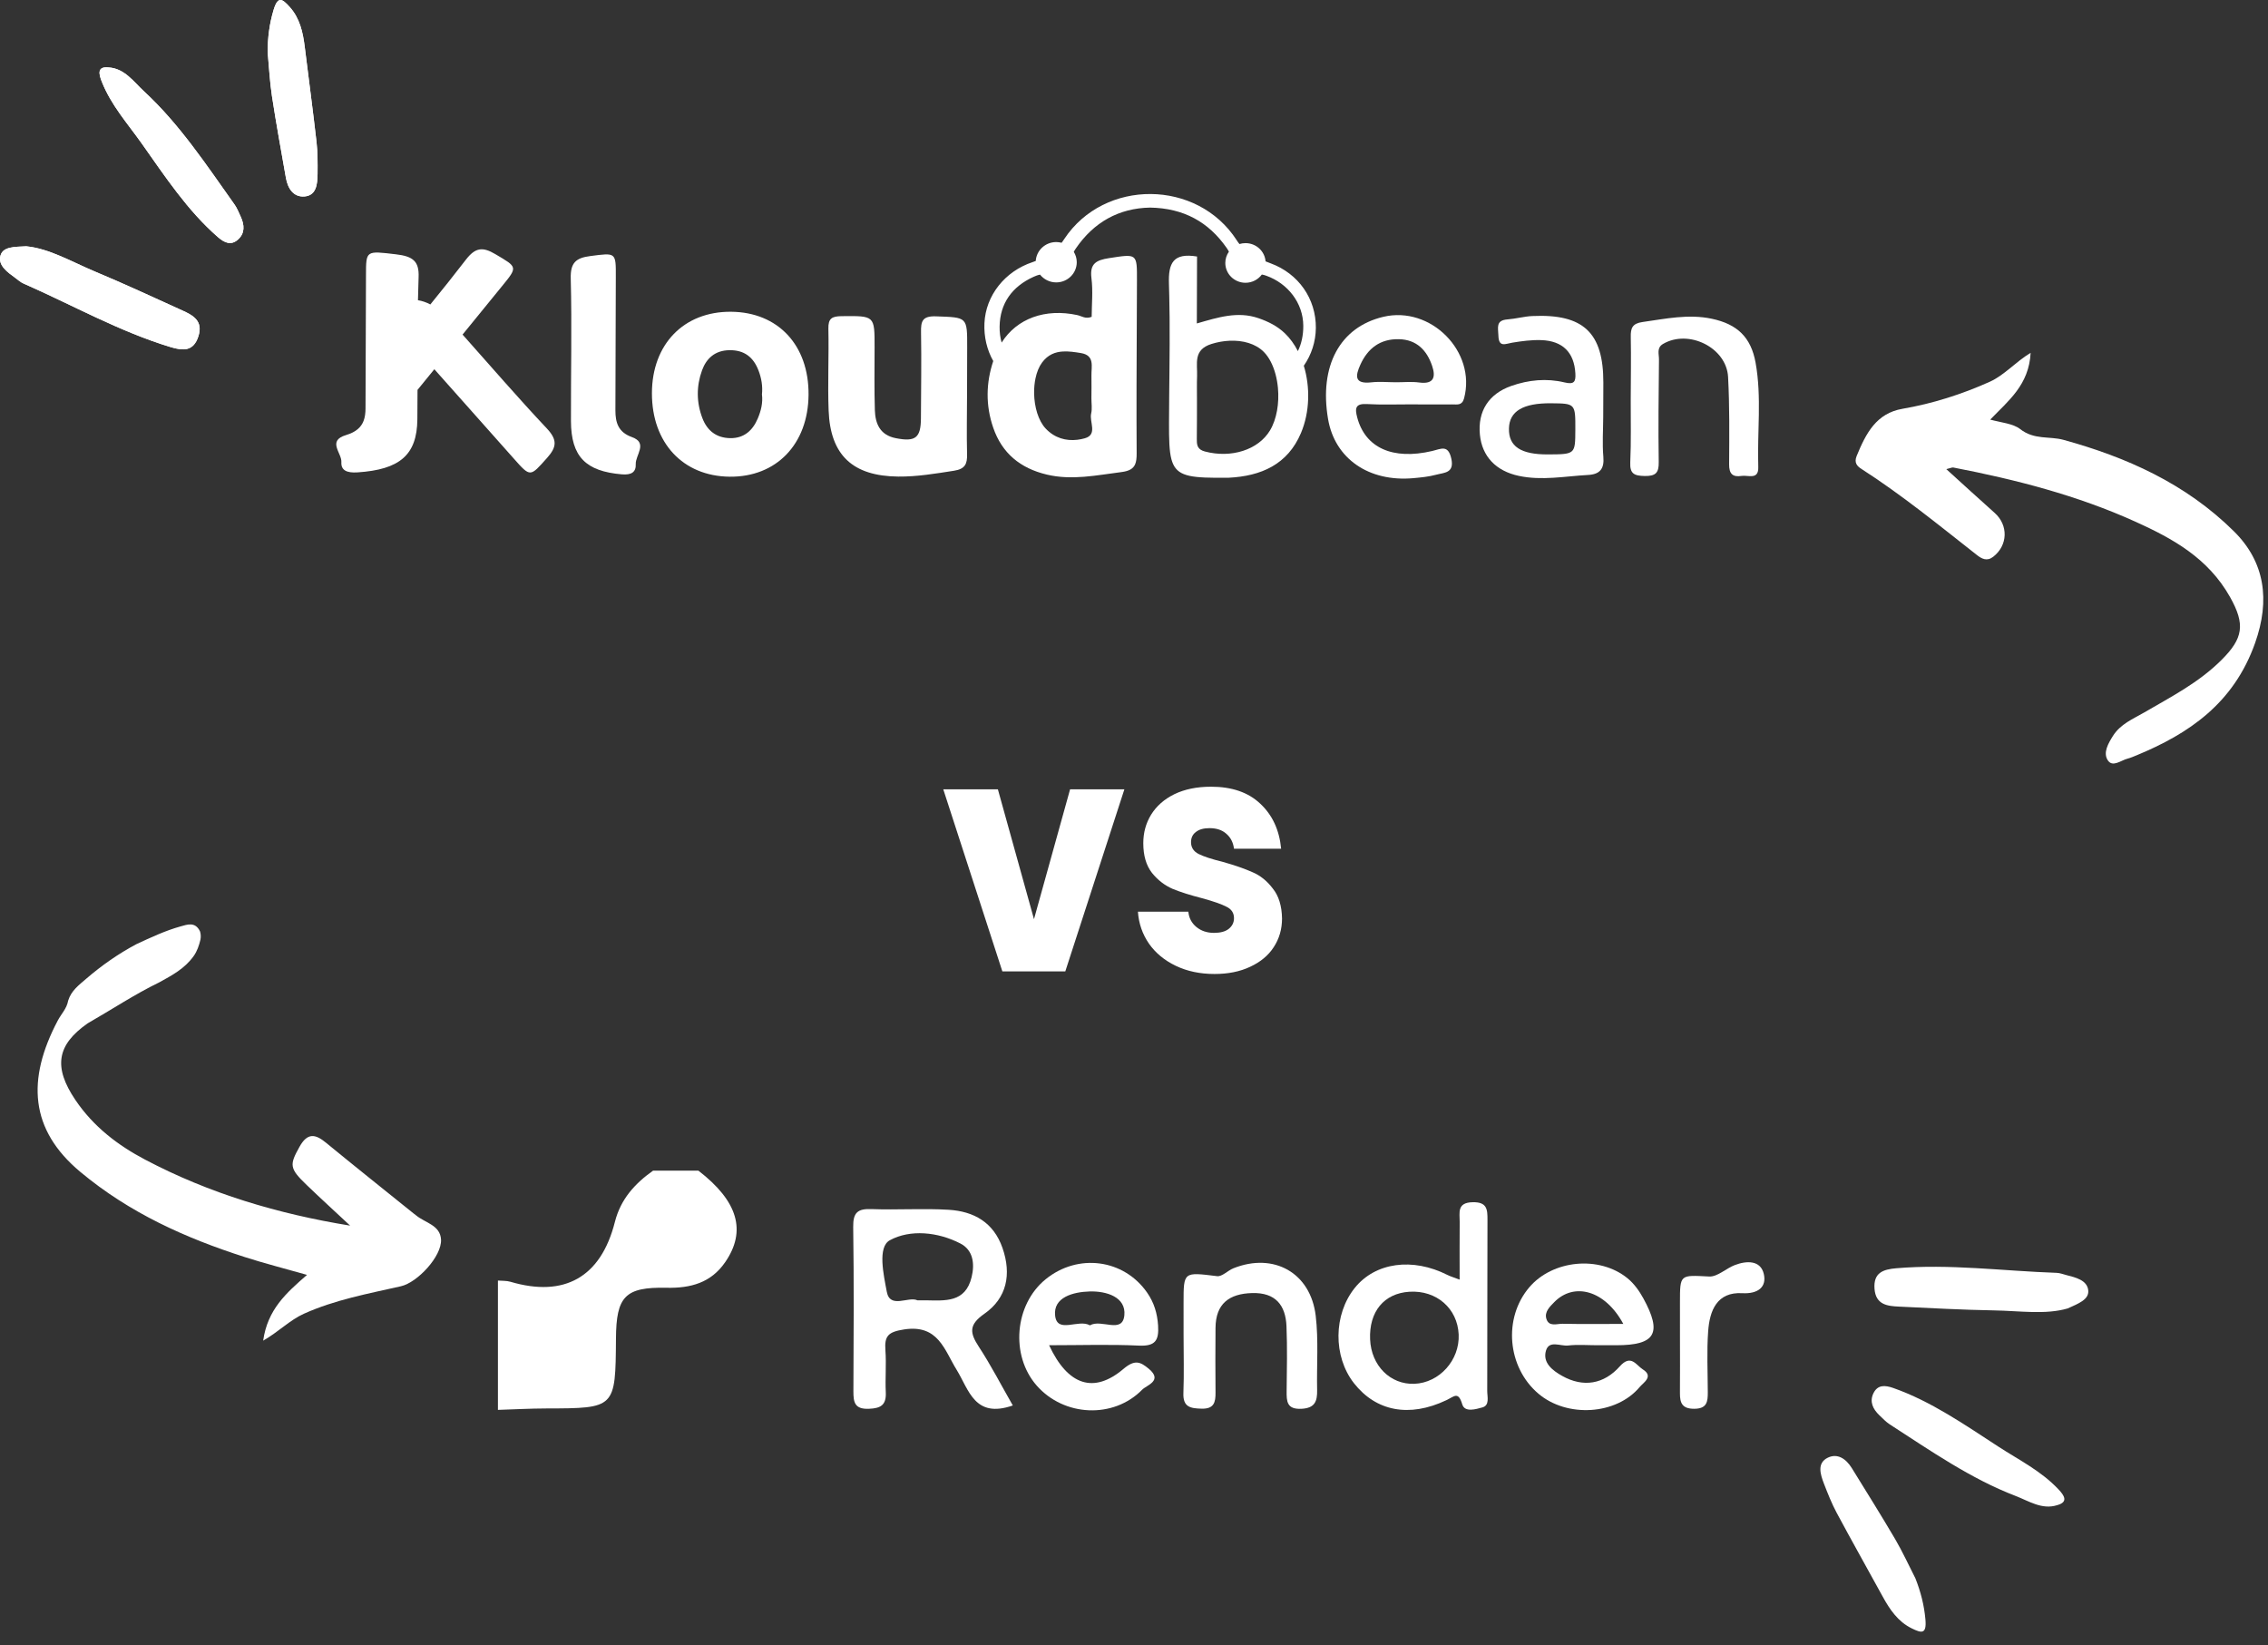
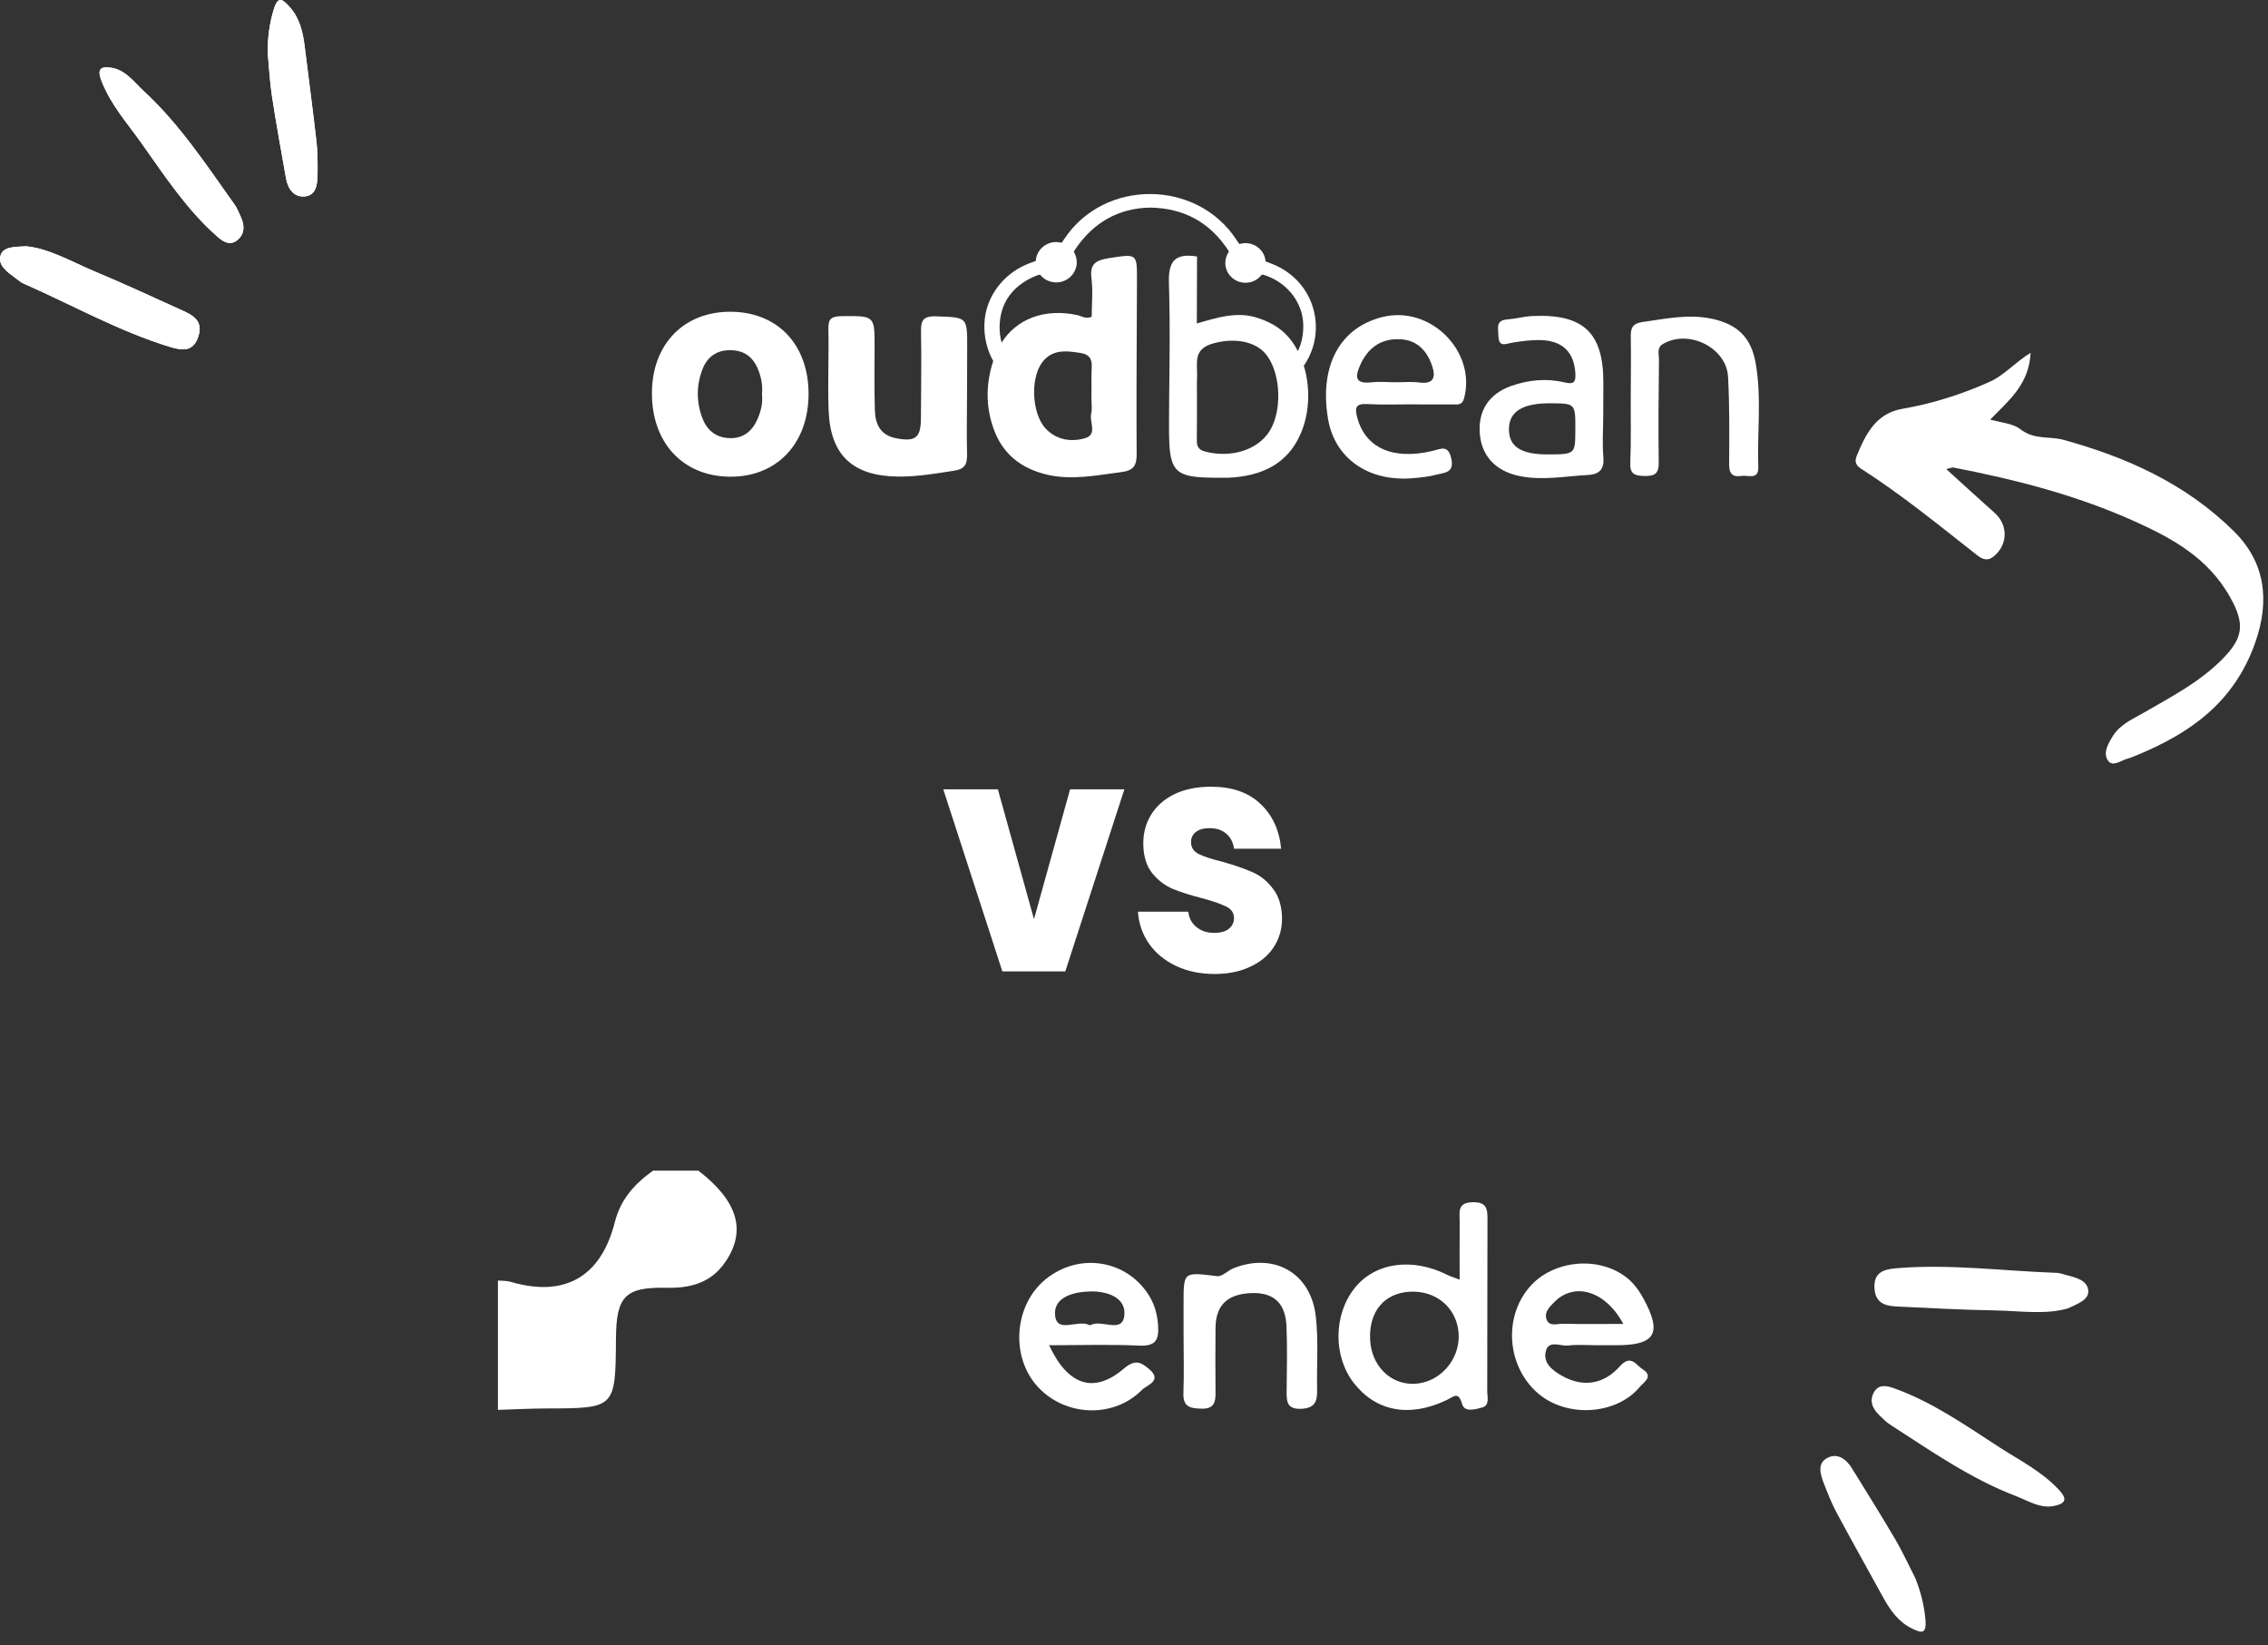
<svg xmlns="http://www.w3.org/2000/svg" width="404" height="293" viewBox="0 0 404 293" fill="none">
  <rect x="0" y="0" width="404" height="293" fill="#333333" stroke="none" />
-   <path d="M82.398 59.59C82.434 59.545 82.473 59.499 82.509 59.454C84.808 56.632 87.104 53.81 89.405 50.992C92.259 47.503 92.201 47.604 88.219 45.255C85.981 43.934 84.676 44.053 82.972 46.273C80.911 48.955 78.795 51.598 76.657 54.224C75.927 53.837 75.196 53.586 74.452 53.47C74.48 52.088 74.515 50.705 74.567 49.323C74.671 46.546 73.573 45.649 70.551 45.296C65.179 44.668 65.201 44.552 65.193 49.027C65.187 52.639 65.17 56.252 65.156 59.865C65.145 62.854 65.135 65.843 65.124 68.832C65.119 70.133 65.116 71.434 65.11 72.737C65.107 73.553 65.018 74.307 64.758 74.978C64.328 76.08 63.427 76.952 61.654 77.482C58.216 78.512 60.904 80.68 60.809 82.298C60.724 83.738 61.733 84.264 63.692 84.132C71.184 83.63 74.273 81.066 74.344 74.721C74.364 72.961 74.37 71.2 74.373 69.439C75.37 68.213 76.371 66.987 77.37 65.762C79.665 68.342 81.959 70.922 84.254 73.5C86.674 76.22 89.096 78.94 91.512 81.664C94.505 85.039 94.414 84.964 97.471 81.532C99.191 79.601 99.303 78.319 97.381 76.28C92.254 70.838 87.372 65.174 82.398 59.59Z" fill="url(#paint0_linear_964_3)" />
  <path d="M226.331 46.896C226.024 46.783 225.722 46.677 225.439 46.551C225.292 44.732 223.749 43.302 221.861 43.302C221.486 43.302 221.125 43.359 220.785 43.463C220.611 43.264 220.456 43.031 220.295 42.782C213.285 31.916 196.723 31.79 189.584 42.557C189.421 42.8 189.27 43.033 189.105 43.24C188.799 43.159 188.477 43.111 188.145 43.111C186.202 43.111 184.619 44.599 184.498 46.477C184.322 46.554 184.134 46.62 183.933 46.686C178.978 48.325 175.584 52.656 175.359 57.551C175.247 59.987 175.807 62.321 176.929 64.303C175.638 68.18 175.544 72.166 176.921 76.169C178.488 80.727 181.739 83.394 186.449 84.521C190.944 85.595 195.323 84.639 199.761 84.078C201.167 83.9 201.876 83.464 202.209 82.669C202.303 82.447 202.365 82.195 202.407 81.914C202.456 81.579 202.475 81.203 202.472 80.778C202.419 72.666 202.463 64.554 202.5 56.441C202.506 55.218 202.511 53.995 202.515 52.773C202.518 51.835 202.524 50.898 202.527 49.96C202.543 45.107 202.557 45.203 197.543 45.977C195.291 46.324 194.09 46.941 194.418 49.521C194.714 51.843 194.467 54.231 194.46 56.429C193.354 56.865 192.671 56.286 191.9 56.119C186.187 54.883 181.13 56.724 178.421 61.014C178.17 60.127 178.044 59.174 178.061 58.151C178.13 54.035 180.277 51.039 184.117 49.3C184.503 49.126 184.879 48.979 185.264 48.913C185.935 49.754 186.975 50.297 188.145 50.297C190.167 50.297 191.804 48.687 191.804 46.704C191.804 46.026 191.609 45.394 191.276 44.853C191.378 44.651 191.501 44.457 191.632 44.264C194.842 39.562 199.305 37.078 204.859 36.973C210.855 37.071 215.277 39.536 218.502 44.152C218.657 44.373 218.794 44.596 218.906 44.824C218.504 45.395 218.265 46.086 218.265 46.833C218.265 48.782 219.875 50.363 221.859 50.363C223.059 50.363 224.117 49.783 224.771 48.896C225.025 48.931 225.282 49.007 225.554 49.105C229.41 50.48 232.13 53.962 232.156 58.022C232.167 59.7 231.838 61.206 231.194 62.533C230.568 61.32 229.792 60.241 228.876 59.362C227.54 58.082 225.941 57.278 224.168 56.668C220.456 55.389 216.96 56.528 213.192 57.607C213.205 53.409 213.218 49.479 213.23 45.685C208.989 44.992 208.1 46.833 208.224 50.546C208.248 51.288 208.265 52.031 208.282 52.773C208.311 54.043 208.332 55.314 208.343 56.585C208.395 62.818 208.257 69.057 208.237 75.293C208.228 78.274 208.28 80.356 208.67 81.81C208.756 82.126 208.857 82.411 208.978 82.671C210.034 84.952 212.555 85.137 218.508 85.087C218.623 85.086 218.739 85.092 218.854 85.086C224.665 84.797 229.371 82.722 231.741 77.125C233.32 73.395 233.401 68.925 232.248 65.141C233.597 63.198 234.371 60.874 234.393 58.402C234.436 53.219 231.307 48.725 226.331 46.896ZM185.636 64.552C186.677 63.158 187.971 62.678 189.36 62.6C190.388 62.543 191.469 62.706 192.54 62.881C195.061 63.297 194.383 65.291 194.42 66.887C194.451 68.24 194.418 69.594 194.414 70.948C194.411 71.849 194.571 72.79 194.37 73.646C194.016 75.146 195.566 77.395 193.25 78.056C192.809 78.183 192.365 78.271 191.923 78.325C189.877 78.572 187.855 78.011 186.274 76.334C184.954 74.936 184.247 72.48 184.207 70.059C184.192 69.137 184.275 68.22 184.457 67.367C184.685 66.282 185.076 65.304 185.636 64.552ZM226.226 76.659C224.133 80.145 219.296 81.649 214.625 80.411C214.472 80.371 214.339 80.324 214.217 80.273C213.244 79.863 213.176 79.113 213.189 78.159C213.219 75.793 213.212 73.428 213.216 71.063C213.219 69.712 213.182 68.358 213.236 67.009C213.325 64.779 212.483 62.297 215.819 61.255C216.858 60.931 217.93 60.74 218.98 60.69C221.374 60.575 223.649 61.195 225.12 62.674C226.083 63.643 226.787 65.068 227.217 66.681C227.424 67.461 227.566 68.285 227.643 69.123C227.881 71.805 227.436 74.641 226.226 76.659Z" fill="url(#paint1_linear_964_3)" />
  <path d="M130.219 55.526C121.81 55.46 116.129 61.317 116.128 70.056C116.125 78.876 121.651 84.806 129.958 84.901C138.284 84.996 143.956 79.116 144.028 70.313C144.098 61.481 138.598 55.591 130.219 55.526ZM134.988 74.522C134.09 76.653 132.546 78.078 130.063 78.035C127.635 77.995 125.989 76.728 125.135 74.518C124.038 71.679 124.033 68.761 125.057 65.948C125.83 63.827 127.373 62.41 129.918 62.369C132.577 62.325 134.197 63.615 135.101 65.951C135.637 67.334 135.882 68.764 135.727 70.246C135.915 71.744 135.559 73.17 134.988 74.522Z" fill="url(#paint2_linear_964_3)" />
  <path d="M166.773 56.342C164.267 56.247 164.028 57.221 164.065 59.215C164.156 64.3 164.065 69.386 164.046 74.473C164.033 77.989 163.075 78.737 159.548 78.037C156.75 77.481 155.913 75.451 155.839 73.046C155.725 69.319 155.784 65.588 155.79 61.858C155.8 56.18 155.809 56.255 149.94 56.309C148.183 56.326 147.519 56.707 147.561 58.547C147.669 63.404 147.42 68.272 147.605 73.125C147.908 81.083 151.903 84.799 160.01 84.879C163.35 84.912 166.635 84.354 169.932 83.84C171.912 83.532 172.308 82.632 172.264 80.894C172.171 77.28 172.256 73.662 172.262 70.045C172.267 67.332 172.275 64.62 172.284 61.906C172.302 56.381 172.296 56.55 166.773 56.342Z" fill="url(#paint3_linear_964_3)" />
  <path d="M246.402 56.429C238.681 58.262 234.957 65.153 236.568 74.633C237.765 81.674 243.816 85.879 251.769 85.161C253.14 85.037 254.532 84.902 255.851 84.544C257.251 84.164 259.105 84.277 258.521 81.676C257.95 79.136 256.706 79.952 255.115 80.325C248.048 81.983 243.195 79.732 241.767 74.37C241.317 72.681 241.438 71.843 243.537 71.966C246.057 72.113 248.593 72.014 251.122 72.019C253.651 72.023 256.18 72.055 258.707 72.025C259.547 72.014 260.441 72.281 260.799 70.934C262.999 62.644 254.876 54.417 246.402 56.429ZM252.802 68.124C251.458 67.942 250.069 68.085 248.7 68.082C247.217 68.079 245.718 67.934 244.255 68.098C241.178 68.442 241.454 66.887 242.309 64.982C243.622 62.056 245.843 60.336 249.191 60.411C252.363 60.481 254.169 62.406 255.103 65.157C255.751 67.067 255.494 68.487 252.802 68.124Z" fill="url(#paint4_linear_964_3)" />
  <path d="M285.584 74.252C285.593 72.219 285.601 70.187 285.606 68.154C285.624 59.251 282.051 55.872 272.966 56.288C271.487 56.355 270.025 56.776 268.544 56.886C266.393 57.045 266.871 58.357 266.91 59.768C266.975 61.947 268.144 61.233 269.386 61.029C271.078 60.751 272.815 60.519 274.521 60.575C278.393 60.703 280.41 62.793 280.622 66.509C280.708 67.999 280.396 68.521 278.688 68.109C275.498 67.338 272.276 67.654 269.193 68.74C265.154 70.165 263.214 73.269 263.613 77.403C263.991 81.301 266.488 83.89 270.54 84.755C274.683 85.64 278.78 84.814 282.894 84.592C284.978 84.479 285.797 83.502 285.607 81.361C285.399 79.009 285.573 76.623 285.584 74.252ZM280.615 76.57C280.596 80.91 280.596 80.91 275.729 80.933C270.887 80.954 268.717 79.508 268.791 76.309C268.863 73.232 271.305 71.777 276.32 71.825C280.632 71.866 280.635 71.87 280.615 76.57Z" fill="url(#paint5_linear_964_3)" />
  <path d="M312.721 64.585C311.907 60.088 309.484 57.729 304.894 56.764C300.741 55.891 296.693 56.776 292.603 57.349C290.766 57.606 290.458 58.444 290.49 60.01C290.564 63.735 290.493 67.461 290.481 71.188C290.469 74.915 290.568 78.646 290.4 82.365C290.308 84.39 291.124 84.746 292.974 84.776C294.941 84.809 295.5 84.207 295.471 82.3C295.377 76.204 295.452 70.106 295.515 64.008C295.524 63.068 295.067 61.945 296.232 61.26C300.786 58.582 307.544 61.899 307.824 67.138C308.101 72.317 308.041 77.517 308.01 82.706C308.001 84.354 308.606 85.017 310.22 84.763C311.392 84.578 313.278 85.546 313.202 83.174C312.998 76.978 313.837 70.752 312.721 64.585Z" fill="url(#paint6_linear_964_3)" />
-   <path d="M112.553 77.844C110.12 76.976 109.618 75.243 109.623 73.079C109.632 68.789 109.649 64.499 109.661 60.209C109.67 56.597 109.679 52.984 109.695 49.371C109.715 44.896 109.733 45.01 105.129 45.607C102.54 45.942 101.595 46.833 101.667 49.611C101.887 58.072 101.676 66.543 101.706 75.01C101.729 81.357 104.358 83.937 110.769 84.483C112.446 84.626 113.312 84.106 113.247 82.665C113.175 81.045 115.489 78.893 112.553 77.844Z" fill="url(#paint7_linear_964_3)" />
  <path d="M184.184 163.708L190.615 140.581H200.287L189.764 173.005H178.55L168.027 140.581H177.753L184.184 163.708Z" fill="white" />
  <path d="M216.357 173.47C213.771 173.47 211.468 172.986 209.448 172.018C207.429 171.049 205.834 169.732 204.665 168.066C203.496 166.362 202.84 164.463 202.699 162.372H211.68C211.787 163.495 212.265 164.405 213.115 165.103C213.966 165.8 215.011 166.149 216.251 166.149C217.385 166.149 218.253 165.916 218.855 165.451C219.493 164.948 219.812 164.309 219.812 163.534C219.812 162.604 219.369 161.926 218.483 161.5C217.598 161.035 216.163 160.531 214.178 159.989C212.052 159.447 210.281 158.885 208.864 158.304C207.446 157.684 206.224 156.735 205.196 155.457C204.169 154.14 203.655 152.377 203.655 150.169C203.655 148.309 204.116 146.624 205.037 145.113C205.994 143.564 207.376 142.344 209.183 141.453C211.025 140.562 213.204 140.116 215.72 140.116C219.44 140.116 222.363 141.123 224.489 143.138C226.65 145.152 227.89 147.825 228.209 151.157H219.812C219.67 150.033 219.21 149.142 218.43 148.484C217.686 147.825 216.694 147.496 215.454 147.496C214.391 147.496 213.576 147.728 213.009 148.193C212.442 148.619 212.159 149.22 212.159 149.995C212.159 150.924 212.602 151.622 213.487 152.086C214.409 152.551 215.826 153.016 217.739 153.481C219.936 154.101 221.725 154.721 223.107 155.341C224.489 155.922 225.694 156.89 226.721 158.246C227.784 159.563 228.333 161.345 228.369 163.592C228.369 165.49 227.873 167.195 226.881 168.705C225.924 170.177 224.524 171.34 222.682 172.192C220.875 173.044 218.767 173.47 216.357 173.47Z" fill="white" />
-   <path d="M15.624 182.256C10.1 186.108 9.482 190.06 13.422 195.897C16.662 200.697 21.037 203.995 25.82 206.52C37.316 212.586 49.537 216.203 62.37 218.29C59.79 215.882 57.185 213.506 54.636 211.058C51.525 208.069 51.548 207.484 53.356 204.24C54.776 201.692 56.182 201.972 58.058 203.513C63.218 207.749 68.434 211.901 73.629 216.086C73.784 216.211 73.951 216.32 74.104 216.449C75.7 217.8 78.44 218.176 78.562 220.796C78.701 223.739 74.391 228.412 71.411 229.088C65.574 230.412 59.696 231.482 54.122 233.988C51.63 235.108 49.693 237.152 46.878 238.777C47.666 233.235 50.935 230.324 54.688 227.063C50.666 225.918 47.078 225.007 43.55 223.873C33.083 220.509 23.114 216.061 14.317 208.727C5.277 201.191 4.747 192.255 10.289 181.763C10.911 180.587 11.896 179.635 12.139 178.223C12.692 176.432 14.059 175.442 15.322 174.347C18.128 171.929 21.123 169.838 24.344 168.134C26.893 166.959 29.436 165.757 32.121 165.008C33.38 164.656 34.784 164.107 35.637 165.898C35.779 166.366 35.793 166.843 35.713 167.324C35.459 168.395 35.116 169.423 34.478 170.305C32.882 172.536 30.617 173.721 28.381 174.955C23.985 177.089 19.876 179.822 15.624 182.256Z" fill="white" />
  <path d="M346.699 83.556C349.725 86.299 352.491 88.842 355.295 91.334C357.786 93.549 357.666 97.144 355.047 99.166C353.93 100.029 352.996 99.519 352.131 98.839C345.397 93.55 338.754 88.123 331.589 83.525C330.846 83.048 330.221 82.453 330.729 81.211C332.389 77.156 334.231 73.611 338.889 72.808C344.21 71.892 349.395 70.254 354.417 68.003C357.043 66.827 358.946 64.524 361.718 62.839C361.419 68.567 357.765 71.356 354.518 74.734C356.441 75.255 358.615 75.446 359.841 76.41C362.371 78.396 365.053 77.645 367.578 78.341C378.705 81.404 389.278 86.065 397.935 94.633C403.445 100.087 404.418 106.856 401.703 114.516C397.88 125.308 389.875 130.687 380.594 134.523C380.054 134.746 379.511 134.979 378.951 135.127C377.781 135.437 376.33 136.699 375.471 135.425C374.552 134.062 375.578 132.361 376.358 131.106C377.709 128.932 379.984 128.04 382.016 126.856C386.772 124.08 391.659 121.592 395.722 117.537C399.574 113.694 399.994 111.235 397.238 106.334C393.315 99.361 386.986 95.91 380.477 92.957C370.037 88.222 359.068 85.414 347.959 83.269C347.711 83.221 347.428 83.382 346.699 83.556Z" fill="white" />
  <path d="M4.67 43.867C8.789 44.259 12.815 46.654 17.011 48.407C22.216 50.582 27.349 52.966 32.496 55.304C34.321 56.133 36.22 57.11 35.349 59.865C34.483 62.608 32.639 62.499 30.401 61.821C21.281 59.06 12.891 54.316 4.166 50.486C3.639 50.255 3.182 49.829 2.702 49.478C1.346 48.486 -0.431 47.265 0.095 45.48C0.558 43.908 2.633 43.968 4.67 43.867Z" fill="white" />
  <path d="M19.368 12.012C22.214 12.201 23.8 14.559 25.667 16.282C31.961 22.092 36.76 29.364 41.77 36.419C42.235 37.075 42.547 37.868 42.89 38.62C43.55 40.064 43.65 41.52 42.425 42.638C41.158 43.795 39.975 43.24 38.8 42.216C33.398 37.508 29.404 31.432 25.235 25.538C22.721 21.985 19.785 18.736 18.126 14.527C17.595 13.176 17.27 11.788 19.368 12.012Z" fill="white" />
  <path d="M47.675 9.247C47.685 6.691 47.991 4.25 48.729 1.787C49.502 -0.794 50.292 -0.212 51.593 1.231C53.403 3.237 53.963 5.733 54.288 8.379C54.98 14.011 55.74 19.633 56.38 25.271C56.593 27.145 56.587 29.057 56.568 30.951C56.55 32.796 56.365 34.836 54.216 34.992C52.326 35.13 51.277 33.65 50.93 31.679C50.077 26.821 49.186 21.969 48.441 17.091C48.045 14.502 47.921 11.863 47.675 9.247Z" fill="white" />
  <path d="M4.67 43.867C8.789 44.259 12.815 46.654 17.011 48.407C22.216 50.582 27.349 52.966 32.496 55.304C34.321 56.133 36.22 57.11 35.349 59.865C34.483 62.608 32.639 62.499 30.401 61.821C21.281 59.06 12.891 54.316 4.166 50.486C3.639 50.255 3.182 49.829 2.702 49.478C1.346 48.486 -0.431 47.265 0.095 45.48C0.558 43.908 2.633 43.968 4.67 43.867Z" fill="white" />
  <path d="M19.368 12.012C22.214 12.201 23.8 14.559 25.667 16.282C31.961 22.092 36.76 29.364 41.77 36.419C42.235 37.075 42.547 37.868 42.89 38.62C43.55 40.064 43.65 41.52 42.425 42.638C41.158 43.795 39.975 43.24 38.8 42.216C33.398 37.508 29.404 31.432 25.235 25.538C22.721 21.985 19.785 18.736 18.126 14.527C17.595 13.176 17.27 11.788 19.368 12.012Z" fill="white" />
  <path d="M47.675 9.247C47.685 6.691 47.991 4.25 48.729 1.787C49.502 -0.794 50.292 -0.212 51.593 1.231C53.403 3.237 53.963 5.733 54.288 8.379C54.98 14.011 55.74 19.633 56.38 25.271C56.593 27.145 56.587 29.057 56.568 30.951C56.55 32.796 56.365 34.836 54.216 34.992C52.326 35.13 51.277 33.65 50.93 31.679C50.077 26.821 49.186 21.969 48.441 17.091C48.045 14.502 47.921 11.863 47.675 9.247Z" fill="white" />
  <path d="M368.329 233.035C364.358 234.196 359.732 233.461 355.185 233.386C349.544 233.292 343.894 232.977 338.246 232.711C336.244 232.616 334.119 232.411 333.908 229.53C333.697 226.661 335.451 226.08 337.781 225.881C347.275 225.07 356.825 226.371 366.348 226.699C366.922 226.719 367.505 226.946 368.081 227.094C369.708 227.514 371.811 227.99 371.983 229.843C372.134 231.475 370.185 232.187 368.329 233.035Z" fill="white" />
  <path d="M366.468 268.068C363.753 268.946 361.407 267.342 359.035 266.432C351.037 263.365 343.888 258.386 336.622 253.687C335.947 253.25 335.364 252.628 334.767 252.058C333.619 250.96 332.988 249.644 333.711 248.152C334.46 246.608 335.765 246.687 337.235 247.202C343.996 249.577 349.956 253.743 356.011 257.674C359.661 260.044 363.591 261.976 366.69 265.273C367.684 266.331 368.499 267.5 366.468 268.068Z" fill="white" />
  <path d="M341.195 281.115C342.131 283.493 342.751 285.874 342.977 288.435C343.214 291.119 342.265 290.871 340.522 290.012C338.098 288.819 336.654 286.707 335.372 284.369C332.645 279.394 329.858 274.452 327.176 269.452C326.285 267.79 325.583 266.011 324.899 264.244C324.233 262.524 323.65 260.56 325.588 259.619C327.293 258.792 328.816 259.778 329.867 261.481C332.458 265.678 335.081 269.856 337.579 274.111C338.905 276.37 339.997 278.776 341.195 281.115Z" fill="white" />
  <path d="M124.399 208.493C121.711 208.493 119.024 208.493 116.336 208.493C113.082 210.808 110.561 213.56 109.528 217.64C107.031 227.496 100.519 231.124 90.919 228.287C90.217 228.079 89.439 228.137 88.696 228.071C88.696 235.75 88.696 243.428 88.696 251.106C91.557 251.017 94.419 250.858 97.281 250.851C109.636 250.825 109.636 250.841 109.722 238.395C109.774 230.922 111.32 229.198 118.73 229.357C123.043 229.45 126.638 228.468 129.162 224.821C133.024 219.236 131.454 213.929 124.399 208.493Z" fill="white" />
-   <path d="M175.354 233.982C179.348 231.191 180.208 226.965 178.577 222.273C176.985 217.692 173.454 215.744 169.008 215.468C164.435 215.185 159.827 215.52 155.245 215.344C152.782 215.25 151.944 215.952 151.981 218.524C152.123 228.275 152.064 238.029 152.017 247.782C152.008 249.743 152.235 251.003 154.754 250.913C156.933 250.836 157.896 250.214 157.785 247.952C157.664 245.472 157.902 242.97 157.719 240.498C157.529 237.926 158.213 237.217 161.046 236.778C167.13 235.836 168.221 240.435 170.402 243.964C172.606 247.533 173.597 252.69 180.414 250.319C178.338 246.694 176.523 243.168 174.363 239.866C172.752 237.402 172.517 235.964 175.354 233.982ZM164.882 231.59C164.499 231.585 164.118 231.589 163.414 231.589C161.819 230.831 158.544 233.176 157.964 230.065C157.398 227.03 156.281 222.102 158.507 220.892C162.125 218.924 167.061 219.393 171.09 221.481C173.322 222.638 173.663 225.036 173.076 227.456C171.964 232.055 168.334 231.641 164.882 231.59Z" fill="white" />
  <path d="M264.965 217.317C264.973 215.411 264.919 214.065 262.325 214.12C259.481 214.178 260.031 216.005 260.015 217.626C259.984 220.877 260.006 224.127 260.006 227.907C258.863 227.472 258.331 227.324 257.849 227.08C251.618 223.923 244.991 224.834 241.339 229.366C237.511 234.115 237.444 241.585 241.187 246.359C245.103 251.353 251.032 252.524 257.639 249.38C259.063 248.703 259.76 247.739 260.475 250.124C260.92 251.606 262.908 250.981 264.048 250.669C265.4 250.298 264.918 248.774 264.921 247.728C264.958 237.591 264.92 227.454 264.965 217.317ZM251.933 246.461C247.647 246.62 244.259 243.218 244.058 238.555C243.846 233.605 246.535 230.347 251.065 230.065C255.874 229.766 259.631 233.03 259.835 237.688C260.035 242.252 256.393 246.297 251.933 246.461Z" fill="white" />
  <path d="M289.909 227.663C284.879 223.568 276.57 224.394 272.414 229.271C267.735 234.763 268.482 243.502 274.032 248.214C279.132 252.545 287.916 252.026 292.089 247.021C292.726 246.257 294.64 245.149 292.628 243.889C291.457 243.156 290.53 241.114 288.535 243.355C285.721 246.514 282.043 247.188 278.234 245.035C276.585 244.103 274.758 242.738 275.38 240.57C275.938 238.626 277.978 239.801 279.333 239.641C281.028 239.44 282.766 239.592 284.486 239.592C285.632 239.592 286.78 239.592 287.926 239.592C294.896 239.589 296.142 237.457 292.706 231.197C291.99 229.895 291.051 228.592 289.909 227.663ZM278.358 235.768C277.339 235.746 275.9 236.376 275.452 234.869C275.087 233.639 276.078 232.717 276.847 231.929C280.369 228.32 285.902 229.763 289.162 235.795C285.15 235.796 281.753 235.841 278.358 235.768Z" fill="white" />
  <path d="M204.35 230.238C200.19 224.236 192.013 223.162 186.257 227.843C180.712 232.353 179.95 241.401 184.662 246.77C189.523 252.309 198.339 252.74 203.471 247.497C204.251 246.7 207.185 245.919 204.647 243.795C203.113 242.511 202.135 242.104 200.115 243.814C194.868 248.258 190.242 246.801 186.876 239.59C192.553 239.59 197.72 239.416 202.868 239.658C205.774 239.795 206.467 238.765 206.29 236.065C206.146 233.881 205.56 231.983 204.35 230.238ZM200.283 234.251C199.951 237.647 196.174 234.858 194.151 236.049C192.099 234.865 188.329 237.606 187.952 234.333C187.575 231.051 191.153 230.096 194.113 230.013C197.144 229.928 200.597 231.032 200.283 234.251Z" fill="white" />
  <path d="M234.37 234.355C233.461 226.672 226.891 223.031 219.725 225.877C218.709 226.28 217.702 227.4 216.801 227.289C210.82 226.552 210.831 226.472 210.83 232.02C210.83 233.938 210.83 235.856 210.831 237.774C210.832 241.226 210.931 244.682 210.8 248.128C210.705 250.62 212.068 250.841 214.046 250.89C216.263 250.947 216.54 249.744 216.522 248.007C216.484 244.172 216.491 240.336 216.521 236.501C216.555 232.201 218.94 230.412 223.049 230.299C227.183 230.186 229.009 232.428 229.163 236.213C229.32 240.042 229.232 243.883 229.189 247.718C229.167 249.584 229.206 251.045 231.836 250.912C234.252 250.79 234.66 249.543 234.62 247.568C234.528 243.162 234.885 238.708 234.37 234.355Z" fill="white" />
-   <path d="M314.185 226.885C313.6 224.412 311.097 224.515 308.995 225.325C307.435 225.926 305.929 227.425 304.457 227.351C299.244 227.092 299.253 226.901 299.252 232.012C299.251 234.119 299.252 236.226 299.255 238.332C299.257 241.589 299.276 244.845 299.249 248.1C299.234 249.857 299.626 250.919 301.803 250.909C304.078 250.897 304.215 249.632 304.211 247.981C304.203 244.342 304.011 240.687 304.279 237.068C304.55 233.414 305.837 230.068 310.353 230.321C313.159 230.479 314.737 229.216 314.185 226.885Z" fill="white" />
  <defs>
    <linearGradient id="paint0_linear_964_3" x1="59.898" y1="59.898" x2="313.315" y2="59.898" gradientUnits="userSpaceOnUse">
      <stop offset="1" stop-color="white" />
    </linearGradient>
    <linearGradient id="paint1_linear_964_3" x1="59.898" y1="59.898" x2="313.315" y2="59.898" gradientUnits="userSpaceOnUse">
      <stop offset="1" stop-color="white" />
    </linearGradient>
    <linearGradient id="paint2_linear_964_3" x1="59.898" y1="59.898" x2="313.315" y2="59.898" gradientUnits="userSpaceOnUse">
      <stop offset="1" stop-color="white" />
    </linearGradient>
    <linearGradient id="paint3_linear_964_3" x1="59.898" y1="59.898" x2="313.315" y2="59.898" gradientUnits="userSpaceOnUse">
      <stop offset="1" stop-color="white" />
    </linearGradient>
    <linearGradient id="paint4_linear_964_3" x1="59.898" y1="59.898" x2="313.315" y2="59.898" gradientUnits="userSpaceOnUse">
      <stop offset="1" stop-color="white" />
    </linearGradient>
    <linearGradient id="paint5_linear_964_3" x1="59.898" y1="59.898" x2="313.315" y2="59.898" gradientUnits="userSpaceOnUse">
      <stop offset="1" stop-color="white" />
    </linearGradient>
    <linearGradient id="paint6_linear_964_3" x1="59.898" y1="59.898" x2="313.315" y2="59.898" gradientUnits="userSpaceOnUse">
      <stop offset="1" stop-color="white" />
    </linearGradient>
    <linearGradient id="paint7_linear_964_3" x1="59.898" y1="59.898" x2="313.315" y2="59.898" gradientUnits="userSpaceOnUse">
      <stop offset="1" stop-color="white" />
    </linearGradient>
  </defs>
</svg>